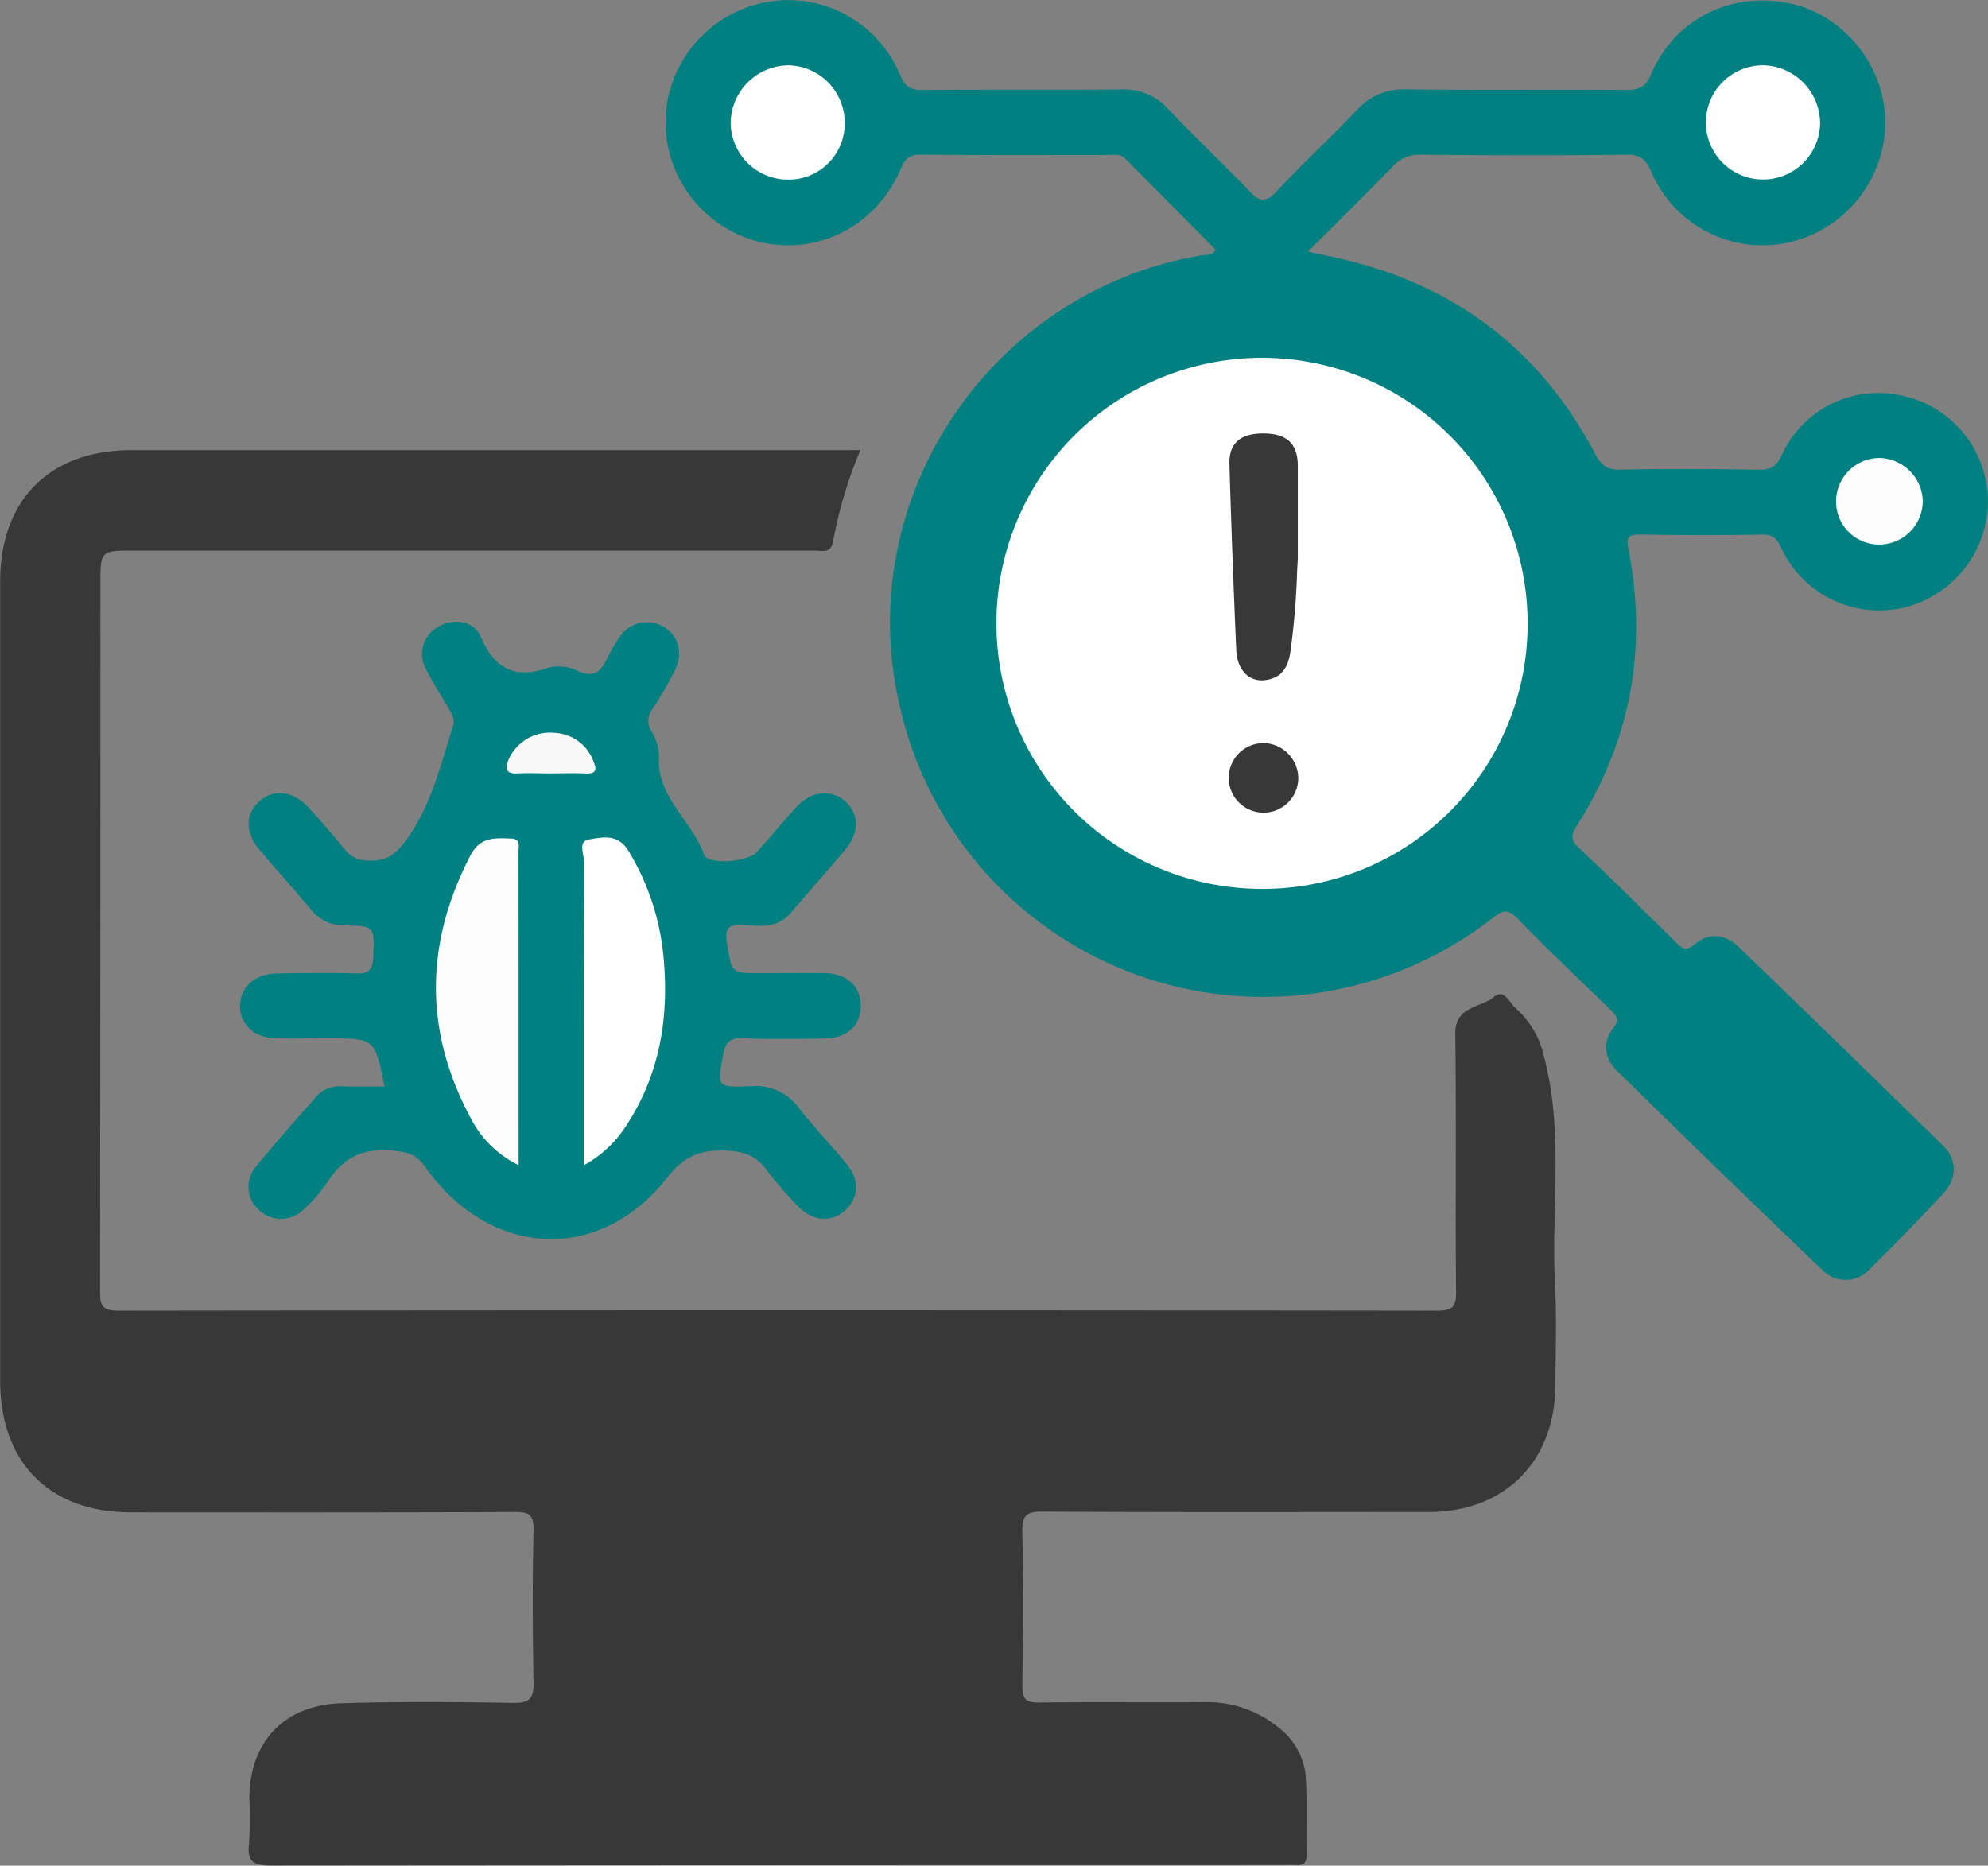
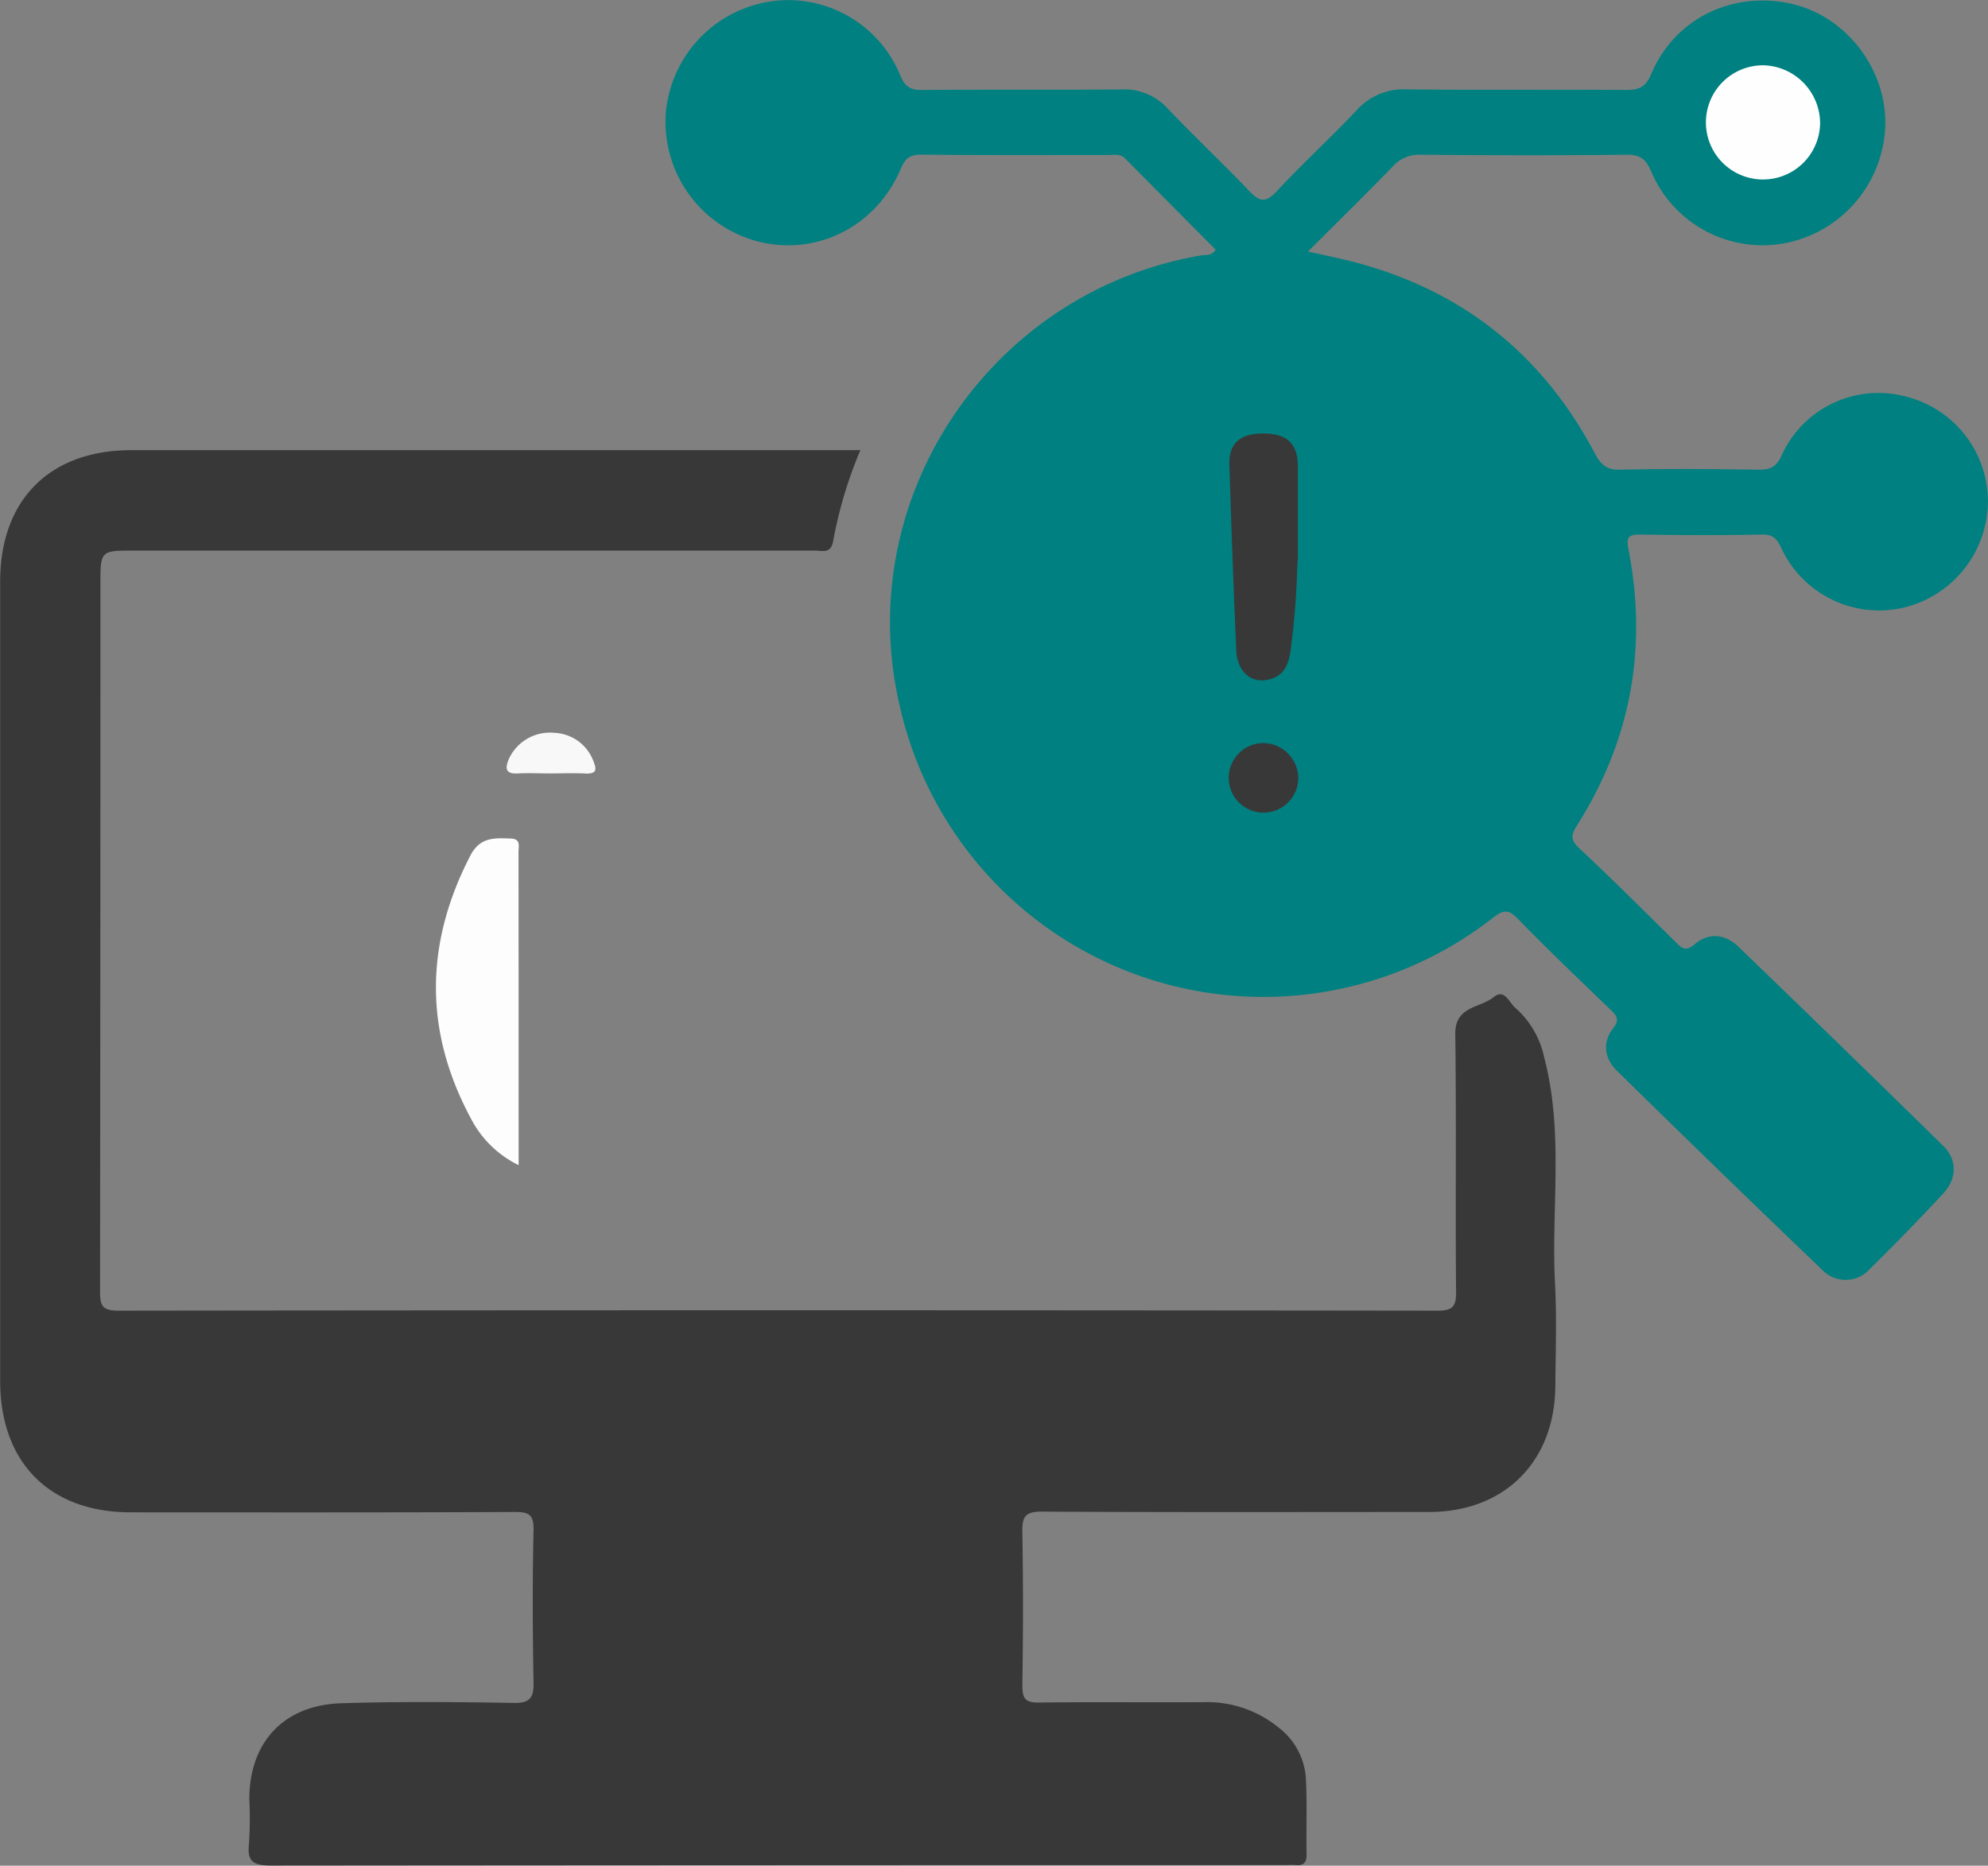
<svg xmlns="http://www.w3.org/2000/svg" viewBox="0 0 365.19 342.78">
  <rect x="0" y="0" width="365.19" height="342.78" fill="#808080" stroke="none" />
  <defs>
    <style>.cls-1{fill:#383838;}.cls-2{fill:teal;}.cls-3{fill:#fefefe;}.cls-4{fill:#fdfdfd;}.cls-5{fill:#f8f8f8;}</style>
  </defs>
  <g id="Слой_2" data-name="Слой 2">
    <g id="Слой_1-2" data-name="Слой 1">
      <path class="cls-1" d="M158.05,82.7a79.34,79.34,0,0,0-5,16.7c-.41,2.4-2,1.76-3.32,1.76q-28.69,0-57.39,0H23.74c-5,0-5.29.32-5.29,5.32q0,65.4-.07,130.8c0,2.65.44,3.53,3.37,3.53q121.11-.15,242.22,0c2.74,0,3.54-.59,3.51-3.45-.15-15.77.07-31.55-.15-47.33-.08-5.22,4.55-4.79,7.06-6.83,2-1.66,2.86,1.06,4,2a16.7,16.7,0,0,1,5.27,9.07c3.66,13.91,1.25,27.88,2,41.79.32,6.19.1,12.42.05,18.63-.12,13.88-9.33,23.09-23.18,23.11-23.72,0-47.45.07-71.17-.07-3,0-3.61.89-3.56,3.69.17,9.44.15,18.88,0,28.32,0,2.5.71,3.1,3.11,3.07,10.06-.13,20.13,0,30.19-.07a20.73,20.73,0,0,1,13.78,4.67,12.73,12.73,0,0,1,5,9.22c.25,4.7.05,9.43.13,14.15,0,1.48-.55,2-2,1.89-.74-.06-1.49,0-2.24,0q-93,0-185.95.08c-3.22,0-4.47-.66-4.08-4a72.1,72.1,0,0,0,.06-8.19c0-10.44,6.31-17.29,16.89-17.62s21.12-.24,31.67-.06c3,.05,3.7-.93,3.65-3.77-.17-9.31-.21-18.63,0-27.94.07-3-.92-3.38-3.55-3.37-23.47.1-46.95.07-70.43.06-14.95,0-24-9.16-24-24.17q0-73.43,0-146.84c0-15,9.07-24.13,24.09-24.14q65.4,0,130.79,0Z" />
      <path class="cls-2" d="M223.31,45.86Q215,37.52,206.67,29.1c-.9-.91-2.09-.62-3.18-.62-11.43,0-22.86.06-34.29-.07-2.12,0-2.94.73-3.73,2.59-4.47,10.57-15.33,16.07-26.1,13.4a22.72,22.72,0,0,1-17.06-23.61A22.7,22.7,0,0,1,143.2.08a22.26,22.26,0,0,1,22.18,13.79c.87,2.08,1.89,2.68,4,2.66,12.17-.1,24.35,0,36.52-.09a10.75,10.75,0,0,1,8.59,3.49c4.87,5.13,10.07,10,14.93,15.1,1.91,2,3,2.35,5.12.11,4.73-5.1,9.88-9.8,14.65-14.85a11.51,11.51,0,0,1,9.19-3.87c13.42.16,26.84,0,40.25.11,2.36,0,3.65-.44,4.67-2.87,4.27-10.16,14.75-15.34,25.6-13,9.9,2.13,17.43,11.58,17.43,21.88a22.78,22.78,0,0,1-17.76,22,22.22,22.22,0,0,1-25.28-13.11c-1-2.31-2.11-3.05-4.6-3-12.54.14-25.09.11-37.64,0a6.49,6.49,0,0,0-5.19,2.14c-5,5.16-10.12,10.18-15.59,15.64,3.27.74,6,1.28,8.7,2,19.8,5.24,34.44,17,44,35.09,1.11,2.11,2.18,3.08,4.73,3,8.44-.21,16.9-.13,25.34,0,2.07,0,3.21-.42,4.19-2.52a19.5,19.5,0,0,1,22.11-11.1,19.93,19.93,0,0,1,15.84,19.47,20.21,20.21,0,0,1-15.44,19.48,19.83,19.83,0,0,1-22.55-11c-.77-1.6-1.47-2.46-3.46-2.42-7.45.15-14.91.12-22.36,0-2.16,0-2.68.38-2.23,2.69,3.52,18.08.49,35-9.37,50.63-1.08,1.7-1.44,2.67.28,4.28,6,5.59,11.79,11.4,17.63,17.15,1.1,1.08,1.84,2.06,3.6.55,2.64-2.26,5.66-1.89,8.09.46q18.9,18.22,37.66,36.63c2.54,2.51,2.45,6-.07,8.69q-6.6,7.09-13.51,13.89a5.93,5.93,0,0,1-8.69.15q-19-18.18-37.71-36.58c-2.31-2.26-2.76-5.18-.75-7.77,1.35-1.74.61-2.44-.55-3.56-5.72-5.52-11.48-11-17-16.69-1.72-1.76-2.69-1.5-4.47-.13a68.45,68.45,0,0,1-109-38.91C156.32,91.58,182,53.41,220.81,46.9,221.62,46.77,222.59,47.05,223.31,45.86Z" />
-       <path class="cls-2" d="M70.64,199.62c-1.78-8.84-1.78-8.84-10.21-8.84-3.23,0-6.46.05-9.69,0-4-.08-6.67-2.54-6.63-6s2.75-5.87,6.76-5.93c4.84-.07,9.7-.17,14.53,0,2.53.11,3.09-.82,3.17-3.14.2-5.51.32-5.59-5.31-5.68a7.6,7.6,0,0,1-6.12-2.9c-3.11-3.71-6.36-7.31-9.47-11-2.69-3.21-2.64-6.56,0-8.92s6.31-1.88,9.14,1.28c2.23,2.5,4.43,5,6.56,7.62a5.13,5.13,0,0,0,4.08,2c3.5.2,5.22-1,7.42-4.11,4.45-6.35,6.07-13.5,8.34-20.55.43-1.35-.14-2.14-.67-3.07-1.41-2.48-3-4.87-4.27-7.41a5.71,5.71,0,0,1,2.15-7.77c2.65-1.63,6.56-1.25,7.82,1.66,2.54,5.88,6.13,8,12.35,5.87a7.9,7.9,0,0,1,5.46.49c3.14,1.53,4.42,0,5.59-2.44a25.4,25.4,0,0,1,2.06-3.53,6,6,0,0,1,8.11-2.15c2.79,1.58,3.76,4.89,2.16,8.08a78.93,78.93,0,0,1-4.1,7.08,3.52,3.52,0,0,0-.24,4.06,9.2,9.2,0,0,1,1.43,4.56c-.53,7.59,6.06,11.84,8.27,18.14.66,1.9,8,1.43,9.71-.47,2.49-2.77,4.85-5.65,7.37-8.39S152.47,145,155,147c2.78,2.26,3,5.73.43,8.9-3.32,4-6.82,7.89-10.2,11.86-2.38,2.8-5.61,2.42-8.64,2.18s-3.49.91-3,3.6c.85,5.24.73,5.26,6,5.26,4,0,7.95-.06,11.93,0s6.59,2.37,6.6,6-2.45,5.9-6.57,6c-5,.06-10,.19-14.9-.06-2.52-.12-3.38.75-3.82,3.08-1.1,5.84-1.19,6,4.93,5.76a9.85,9.85,0,0,1,9,4c2.73,3.53,5.87,6.74,8.7,10.2,2.49,3,2.32,6.32-.23,8.63s-6.11,2-8.87-1a78,78,0,0,1-5.57-6.5c-1.93-2.63-4.26-3.41-7.52-3.51-4.65-.16-7.63,1-10.75,5-12.46,15.89-32.64,14.75-44.51-2.15-1.49-2.13-3.07-2.52-5.44-2.81-5.5-.67-9.51,1.06-12.43,5.78A26.42,26.42,0,0,1,56,222a5.88,5.88,0,0,1-8.37.37,5.69,5.69,0,0,1-.63-8c3.6-4.43,7.41-8.69,11.2-13a5.76,5.76,0,0,1,4.72-1.77C65.41,199.66,67.89,199.62,70.64,199.62Z" />
-       <path class="cls-3" d="M231.89,163.32a48.79,48.79,0,1,1,48.73-48.78A48.66,48.66,0,0,1,231.89,163.32Z" />
      <path class="cls-3" d="M334.35,22.67A10.49,10.49,0,1,1,324.08,12,10.7,10.7,0,0,1,334.35,22.67Z" />
-       <path class="cls-3" d="M155.17,22.63A10.3,10.3,0,0,1,144.75,33a10.54,10.54,0,0,1-10.53-10.34A10.71,10.71,0,0,1,144.92,12,10.55,10.55,0,0,1,155.17,22.63Z" />
-       <path class="cls-4" d="M345.34,100.05a7.9,7.9,0,0,1-8.06-7.9,8,8,0,0,1,8-8,8.13,8.13,0,0,1,7.92,7.76A8,8,0,0,1,345.34,100.05Z" />
      <path class="cls-4" d="M95.27,214.07a19.41,19.41,0,0,1-8.75-8.54c-8.64-16.05-8.49-32.15-.12-48.33,1.8-3.49,4.52-3.23,7.49-3.13,1.81.06,1.36,1.43,1.36,2.45C95.27,175.5,95.27,194.48,95.27,214.07Z" />
-       <path class="cls-3" d="M107.23,214.1v-6.64c0-16.37,0-32.74.06-49.11,0-1.39-1.19-3.76.91-4.11,2.45-.4,5.25-1.12,7.19,2a45.58,45.58,0,0,1,6.56,20.3c.89,10.61-.79,20.75-6.66,29.88A21.47,21.47,0,0,1,107.23,214.1Z" />
      <path class="cls-5" d="M101.09,142.1c-2,0-4-.1-5.92,0-2.38.16-2.4-1-1.68-2.68a8.3,8.3,0,0,1,8.43-4.77,8,8,0,0,1,7.19,5.48c.57,1.43.26,2-1.36,2C105.54,142,103.31,142.1,101.09,142.1Z" />
      <path class="cls-1" d="M238.26,105.38a138.33,138.33,0,0,1-1.17,14c-.4,3.2-1.59,5.2-4.76,5.59-2.87.34-5.08-1.91-5.23-5.45q-.75-17.11-1.26-34.23c-.11-3.86,2-5.63,6.17-5.65,4.33,0,6.36,1.81,6.39,5.89,0,5.58,0,11.16,0,16.74C238.41,103.15,238.27,104.54,238.26,105.38Z" />
      <path class="cls-1" d="M238.49,143.11a6.39,6.39,0,1,1-6.2-6.58A6.5,6.5,0,0,1,238.49,143.11Z" />
    </g>
  </g>
</svg>